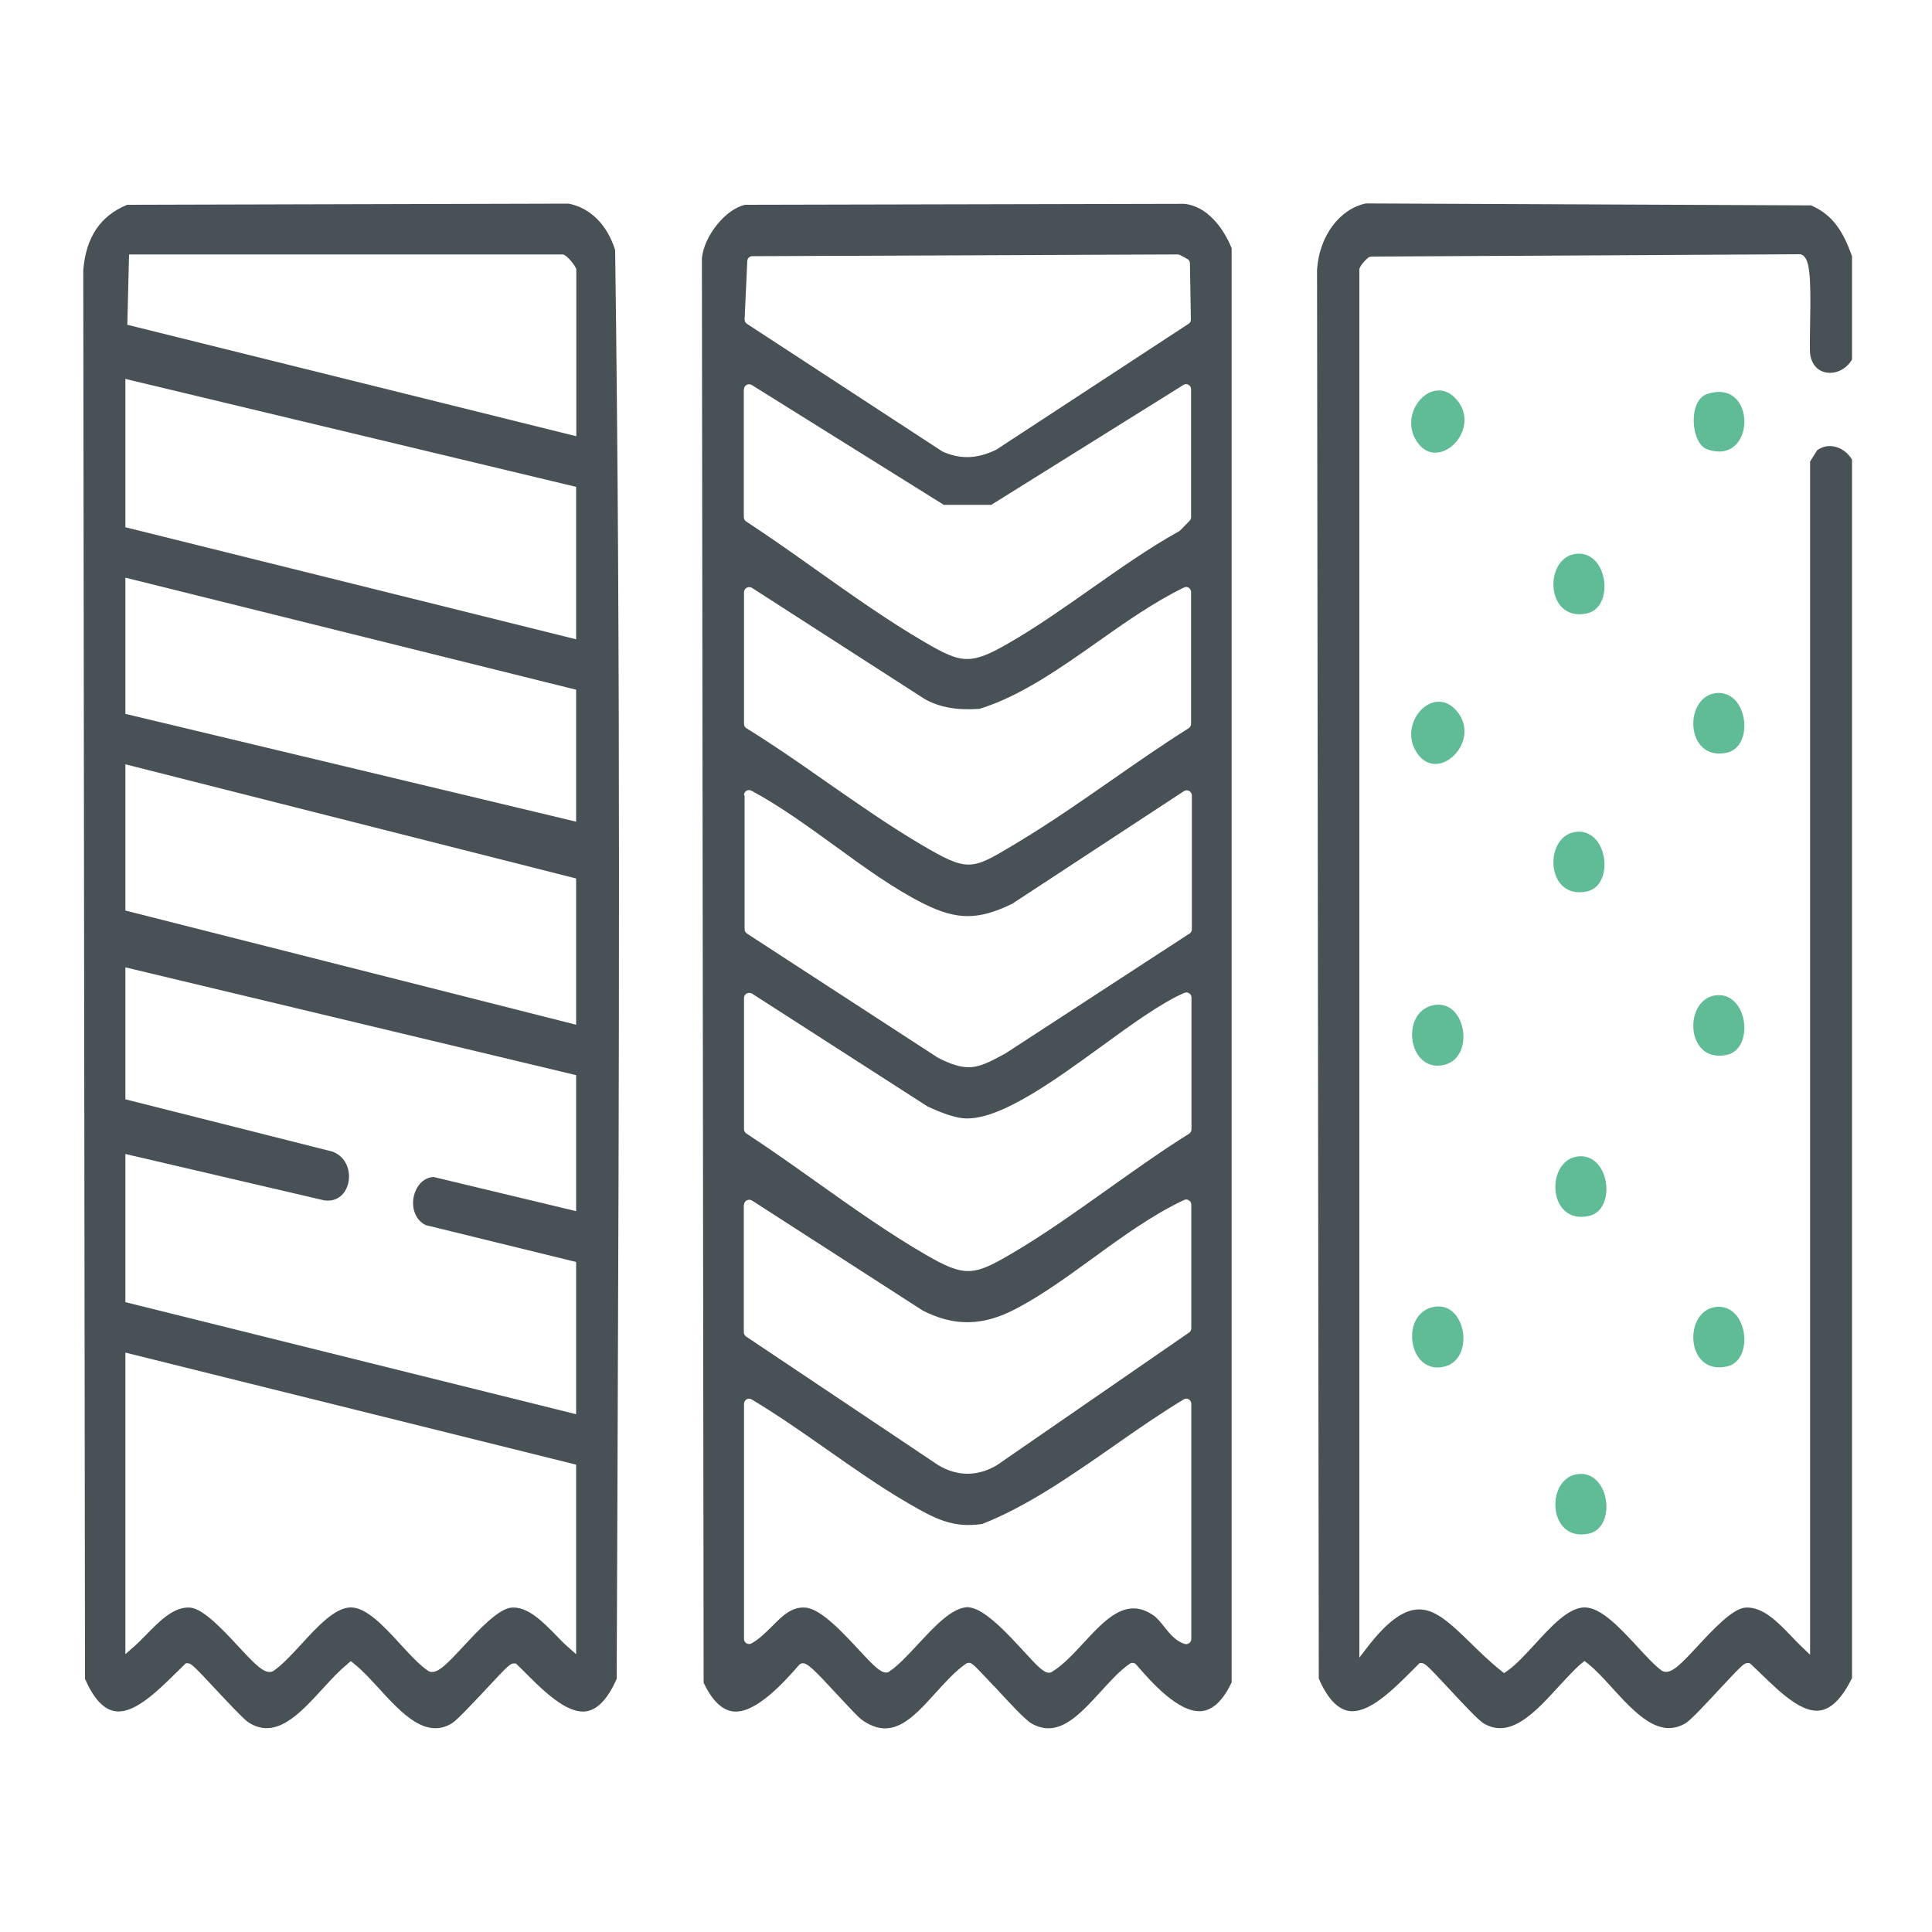
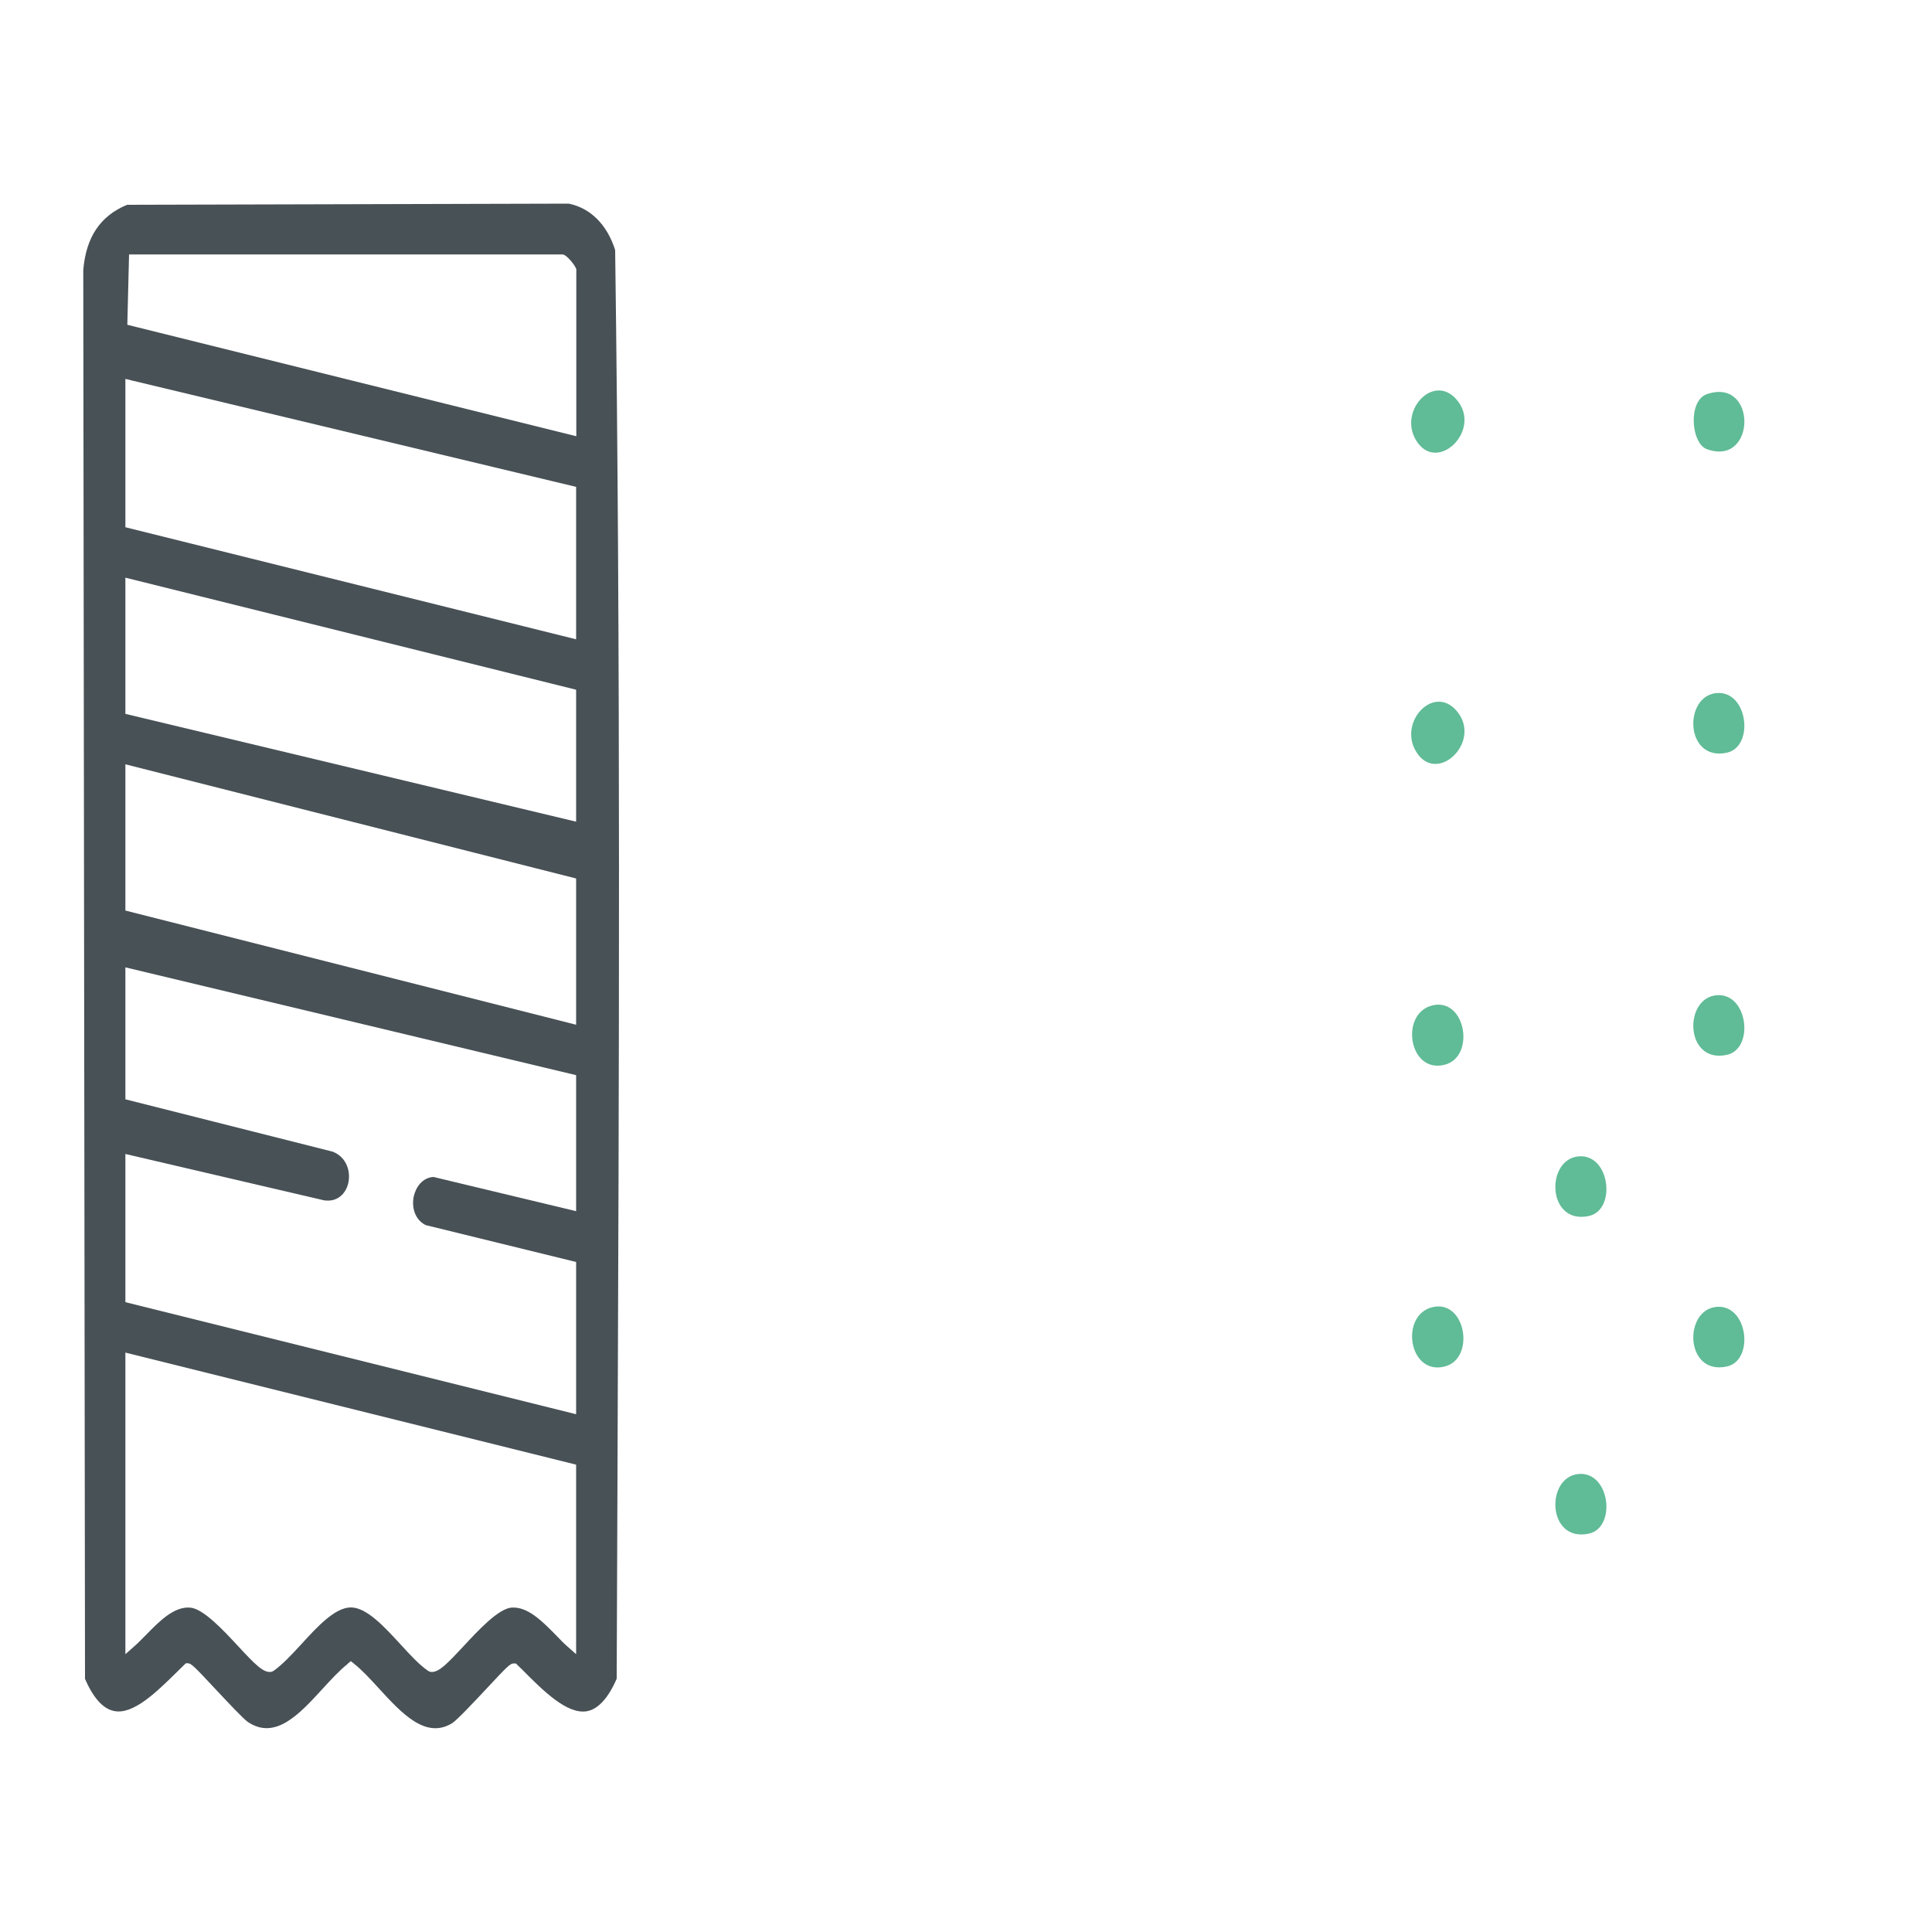
<svg xmlns="http://www.w3.org/2000/svg" id="Vrstva" viewBox="0 0 100 100">
  <defs>
    <style>.cls-1{fill:#485156;}.cls-2{fill:#60bb97;}</style>
  </defs>
-   <path class="cls-1" d="M81.85,86.11l.16-.14.17.13c.41.33.83.78,1.26,1.26,1.2,1.31,2.43,2.66,3.81,1.83.28-.17,1.14-1.1,1.77-1.78,1.14-1.22,1.24-1.31,1.41-1.33h.12s.09.07.09.07c.15.15.31.29.46.44,1.07,1.04,2.18,2.1,3.13,1.94.59-.1,1.12-.65,1.63-1.67V23.79c-.21-.35-.53-.59-.89-.67-.32-.08-.64-.01-.91.18-.02.04-.29.45-.37.59v61.76l-.44-.42c-.17-.16-.34-.34-.52-.53-.71-.74-1.5-1.56-2.4-1.49-.66.06-1.65,1.12-2.44,1.97-.91.98-1.36,1.45-1.77,1.34l-.1-.04c-.4-.3-.84-.78-1.3-1.28-.87-.94-1.85-2-2.7-2s-1.76,1.02-2.59,1.92c-.5.54-.97,1.06-1.42,1.37l-.16.11-.15-.12c-.58-.46-1.08-.95-1.56-1.42-1.05-1.02-1.89-1.84-2.81-1.75-.74.05-1.56.67-2.51,1.89l-.46.6V13.96c0-.21.42-.61.5-.65l.12-.03,22.19-.12h.03c.48.14.54,1.03.49,3.65-.01.65-.02,1.27,0,1.5.07.54.38.89.84.97.52.09,1.05-.19,1.33-.67v-5.35c-.45-1.25-.97-2.13-2.12-2.63l-23.04-.1c-1.36.28-2.42,1.69-2.53,3.43l.09,72.92c.43,1,.94,1.55,1.51,1.67,1.04.2,2.29-1.05,3.39-2.15l.32-.32h.12c.17.03.28.12,1.43,1.36.63.68,1.49,1.6,1.76,1.76,1.38.83,2.66-.56,3.9-1.92.41-.44.79-.86,1.16-1.18Z" />
-   <path class="cls-1" d="M51.46,87.28c.67.73,1.59,1.73,1.92,1.92,1.37.79,2.45-.39,3.6-1.65.5-.55.98-1.08,1.49-1.43.11-.08.26-.06.34.04.72.83,2.22,2.57,3.44,2.4.57-.08,1.07-.58,1.5-1.48V12.85c-.42-1.05-1.28-2.19-2.46-2.3l-22.72.05c-1,.21-2.12,1.59-2.24,2.76l.09,73.74c.43.9.93,1.4,1.5,1.48,1.18.17,2.71-1.57,3.44-2.4.05-.06.12-.09.19-.09h0c.24,0,.52.25,1.82,1.66.51.55,1.03,1.11,1.23,1.26,1.55,1.12,2.61-.04,3.83-1.39.5-.55,1.01-1.12,1.56-1.5.04-.03.1-.05.15-.05.02,0,.04,0,.05,0,.15.03.29.17,1.26,1.21ZM38.68,13.51c0-.14.12-.25.26-.25l22.02-.09h0s.08.01.12.03l.37.2c.08.04.14.13.14.22l.05,2.92c0,.09-.04.17-.12.22l-9.96,6.52c-.52.25-1.02.38-1.5.38-.43,0-.86-.1-1.28-.29l-10.12-6.61c-.08-.05-.12-.14-.12-.23l.14-3.03ZM38.51,20.15c0-.09.05-.18.13-.23.08-.04.18-.04.26,0l9.95,6.21h2.46l9.95-6.21c.08-.05.18-.05.26,0,.08.05.13.13.13.23v6.62c0,.07-.03.13-.07.18l-.48.49s-.04.03-.06.05c-1.55.86-3.08,1.94-4.56,2.98-1.4.98-2.84,2-4.29,2.83-.95.55-1.55.81-2.13.81-.62,0-1.22-.3-2.21-.88-1.89-1.1-3.79-2.45-5.64-3.76-1.18-.84-2.4-1.7-3.59-2.48-.07-.05-.12-.13-.12-.22v-6.62ZM38.51,30.65c0-.09.05-.18.14-.23.08-.04.18-.04.26,0l8.98,5.78c.79.42,1.64.57,2.81.49,2.13-.66,4.17-2.1,6.13-3.48,1.43-1.01,2.91-2.05,4.45-2.8.08-.04.18-.04.25.01s.12.13.12.22v6.83c0,.09-.05.17-.12.22-1.32.83-2.66,1.76-3.95,2.66-1.58,1.1-3.22,2.24-4.85,3.22l-.33.2c-1.07.64-1.65.98-2.27.98s-1.27-.34-2.46-1.04c-1.65-.97-3.3-2.13-4.9-3.24-1.35-.95-2.75-1.92-4.14-2.78-.08-.05-.12-.13-.12-.22v-6.83ZM38.51,41.15c0-.09.05-.18.13-.22.08-.05.18-.05.26,0,1.44.77,2.9,1.83,4.31,2.85,1.51,1.1,3.08,2.24,4.61,3,1.71.85,2.82.85,4.57,0l8.89-5.83c.08-.05.18-.06.27-.01.08.04.14.13.14.23v6.93c0,.09-.04.17-.12.22l-9.52,6.2c-.81.44-1.33.72-1.92.72-.43,0-.91-.15-1.58-.49l-9.89-6.43c-.07-.05-.12-.13-.12-.22v-6.93ZM38.51,51.65c0-.09.05-.18.14-.23.08-.04.18-.04.26,0l9.1,5.85c.83.39,1.55.62,2,.62h.05c1.82,0,4.54-1.98,6.95-3.73,1.59-1.16,3.1-2.25,4.29-2.77.08-.03.17-.03.25.02s.12.13.12.22v6.83c0,.09-.05.17-.12.22-1.4.87-2.81,1.88-4.18,2.85-1.65,1.17-3.35,2.39-5.05,3.38-.99.58-1.59.88-2.21.88-.58,0-1.18-.26-2.13-.81-1.9-1.09-3.83-2.46-5.69-3.78-1.21-.86-2.45-1.74-3.66-2.53-.07-.05-.12-.13-.12-.22v-6.83ZM38.51,62.36c0-.09.05-.18.14-.23.08-.04.18-.04.26,0l8.86,5.71c1.62.82,3.1.8,4.78-.08,1.35-.7,2.71-1.69,4.02-2.64,1.52-1.11,3.1-2.25,4.72-3.01.08-.04.17-.03.25.02.08.05.12.13.12.22v6.41c0,.08-.04.17-.11.21l-9.94,6.86c-.5.3-1.01.45-1.53.45s-1.02-.15-1.51-.44l-9.95-6.66c-.07-.05-.12-.13-.12-.22v-6.62ZM50.16,83.19c-.84-.05-1.79,1-2.65,1.92-.53.57-1.03,1.11-1.5,1.42-.04.03-.09.04-.14.04-.31,0-.66-.36-1.42-1.18-.83-.89-1.96-2.12-2.76-2.18-.71-.06-1.21.44-1.73.97-.33.32-.66.66-1.06.88-.08.05-.18.04-.26,0-.08-.05-.13-.13-.13-.22v-12.18c0-.09.05-.18.13-.23.08-.05.18-.04.26,0,1.32.79,2.64,1.71,3.92,2.61,1.36.95,2.76,1.94,4.16,2.75,1.44.84,2.34,1.31,3.86,1.09,2.34-.92,4.6-2.5,6.8-4.03,1.18-.83,2.41-1.68,3.63-2.42.08-.05.18-.05.26,0,.08.05.13.13.13.23v12.18c0,.08-.04.16-.11.21-.07.05-.15.06-.23.04-.48-.15-.79-.55-1.07-.9-.18-.23-.35-.44-.55-.58-1.4-.97-2.48.2-3.62,1.43-.52.56-1.06,1.15-1.64,1.5-.04.03-.09.04-.14.04-.28,0-.59-.32-1.32-1.12-.81-.88-2.04-2.22-2.83-2.26Z" />
  <path class="cls-1" d="M18,86.11l.16-.13.16.13c.42.33.84.79,1.29,1.28,1.19,1.3,2.42,2.63,3.78,1.81.26-.16,1.12-1.08,1.75-1.75,1.16-1.25,1.27-1.34,1.44-1.35h.12s.32.31.32.31c1.09,1.1,2.34,2.35,3.37,2.16.57-.11,1.09-.67,1.53-1.68l.04-10.18c.08-20.92.17-42.56-.12-63.77-.42-1.32-1.28-2.17-2.4-2.4l-22.86.06c-1.39.57-2.13,1.68-2.27,3.38l.09,72.92c.43.99.94,1.55,1.5,1.66.99.21,2.19-.97,3.24-2l.48-.47h.12c.17.03.28.12,1.48,1.41.61.65,1.37,1.46,1.61,1.63,1.42.95,2.66-.4,3.86-1.71.45-.49.88-.96,1.31-1.3ZM6.68,13.17h22.44c.21,0,.71.64.71.78v8.63l-23.24-5.77.09-3.64ZM6.49,19.61l.32.08,23.01,5.51v7.89l-23.33-5.8v-7.67ZM6.49,29.9l23.33,5.8v6.83l-23.33-5.58v-7.05ZM6.49,39.56l23.33,5.91v7.57l-23.33-5.91v-7.57ZM6.49,59.73l10.29,2.4c.7.1,1.1-.36,1.23-.83.17-.62-.05-1.4-.79-1.69l-10.73-2.71v-6.83l23.33,5.58v7.04l-7.38-1.77c-.59.03-.92.55-1.02.99-.12.53.02,1.2.61,1.5l7.79,1.91v7.88l-23.33-5.8v-7.67ZM15.6,85.1c-.51.55-.99,1.07-1.45,1.39l-.09.04c-.4.09-.84-.36-1.73-1.32-.76-.82-1.8-1.94-2.48-2-.83-.07-1.58.68-2.29,1.41-.22.22-.43.44-.64.62l-.43.38v-15.61l23.33,5.8v9.81l-.43-.38c-.21-.18-.42-.4-.63-.62-.68-.69-1.45-1.48-2.29-1.41-.68.06-1.72,1.18-2.48,2-.81.87-1.25,1.33-1.63,1.33-.04,0-.07,0-.1-.01l-.09-.04c-.46-.31-.94-.83-1.45-1.39-.82-.89-1.74-1.9-2.56-1.9s-1.75,1.01-2.56,1.9Z" />
  <path class="cls-2" d="M75.4,36.8c1.31,1.54-.91,3.74-2.01,2.24-1.14-1.54.78-3.69,2.01-2.24" />
  <path class="cls-2" d="M75.4,20.69c1.31,1.54-.91,3.74-2.01,2.24-1.14-1.54.78-3.69,2.01-2.24" />
  <path class="cls-2" d="M74.14,67.66c1.73-.42,2.24,2.66.64,3.07-1.87.48-2.34-2.66-.64-3.07" />
  <path class="cls-2" d="M74.14,52.04c1.73-.42,2.24,2.66.64,3.07-1.87.48-2.34-2.66-.64-3.07" />
  <path class="cls-2" d="M88.88,51.51c1.6-.1,1.93,2.78.5,3.09-2.18.47-2.26-2.97-.5-3.09" />
-   <path class="cls-2" d="M81.64,43.05c1.6-.1,1.93,2.78.5,3.09-2.18.47-2.26-2.97-.5-3.09" />
-   <path class="cls-2" d="M81.64,28.66c1.6-.1,1.93,2.78.5,3.09-2.18.47-2.26-2.97-.5-3.09" />
  <path class="cls-2" d="M81.74,59.85c1.6-.1,1.93,2.78.5,3.09-2.18.47-2.26-2.97-.5-3.09" />
  <path class="cls-2" d="M88.88,67.64c1.6-.1,1.93,2.78.5,3.09-2.18.47-2.26-2.97-.5-3.09" />
  <path class="cls-2" d="M81.74,76.29c1.6-.1,1.93,2.78.5,3.09-2.18.47-2.26-2.97-.5-3.09" />
  <path class="cls-2" d="M88.88,35.87c1.6-.1,1.93,2.78.5,3.09-2.18.47-2.26-2.97-.5-3.09" />
  <path class="cls-2" d="M88.35,20.4c2.61-.89,2.56,3.77,0,2.85-.83-.3-.99-2.51,0-2.85" />
</svg>